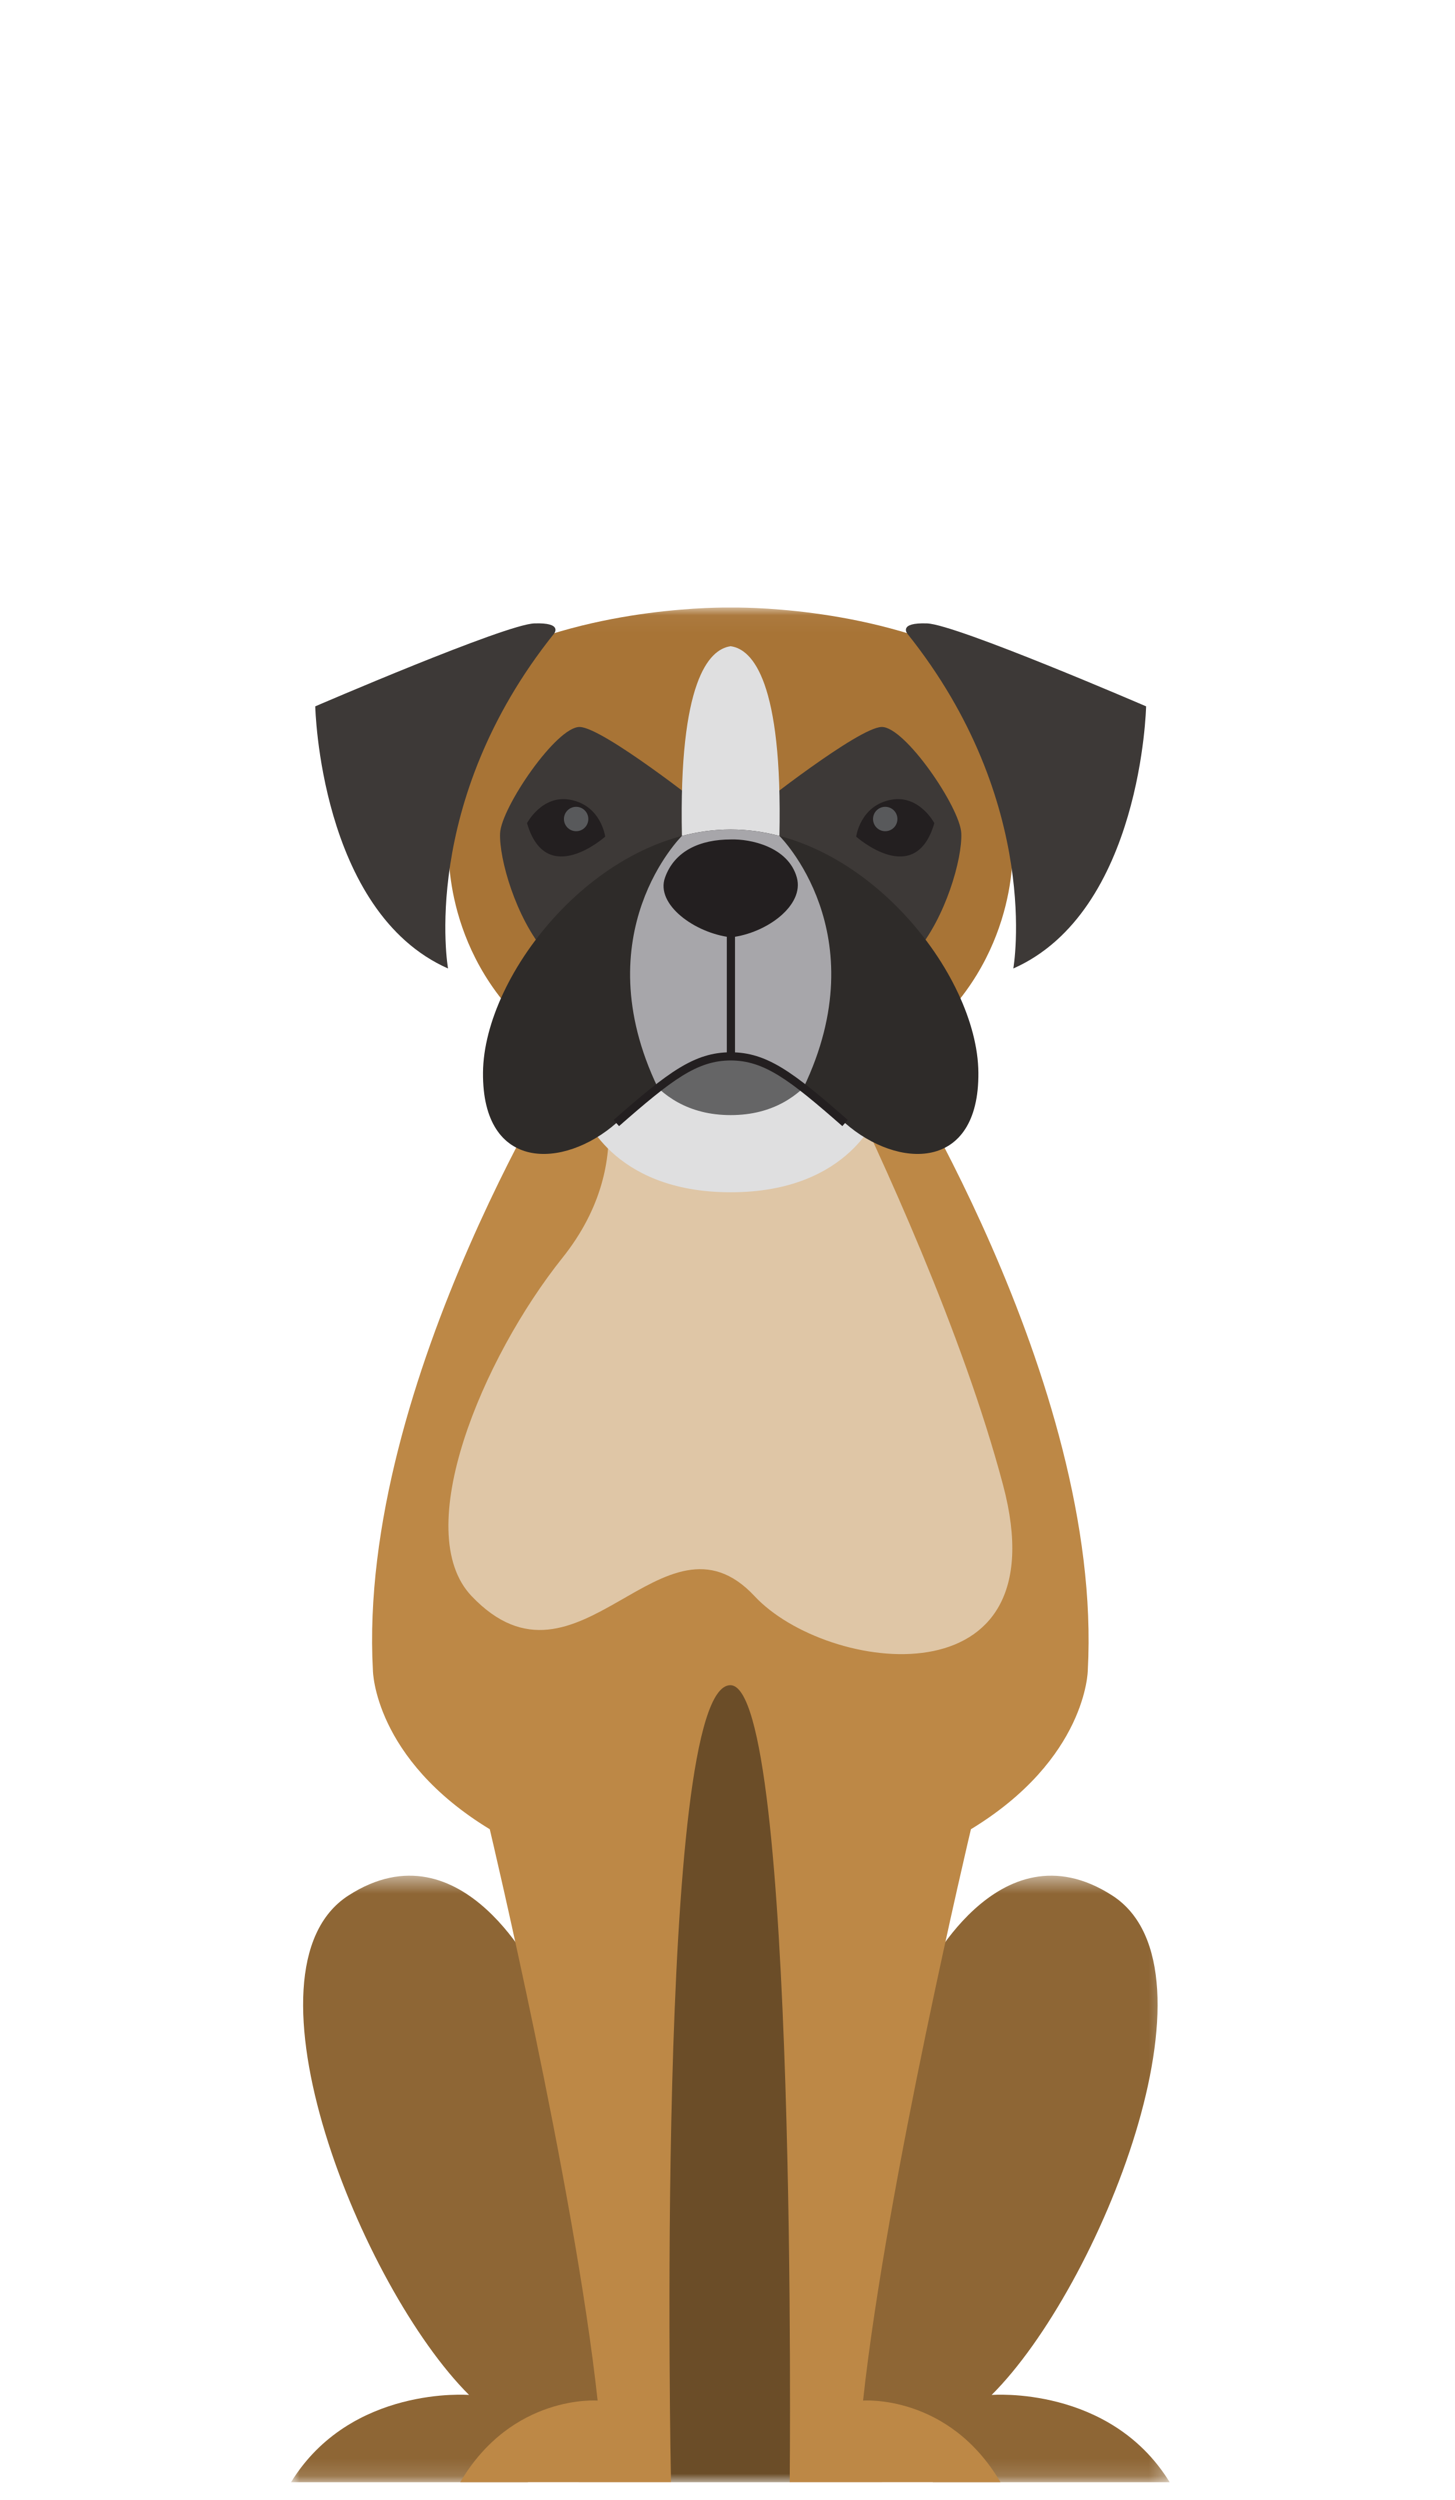
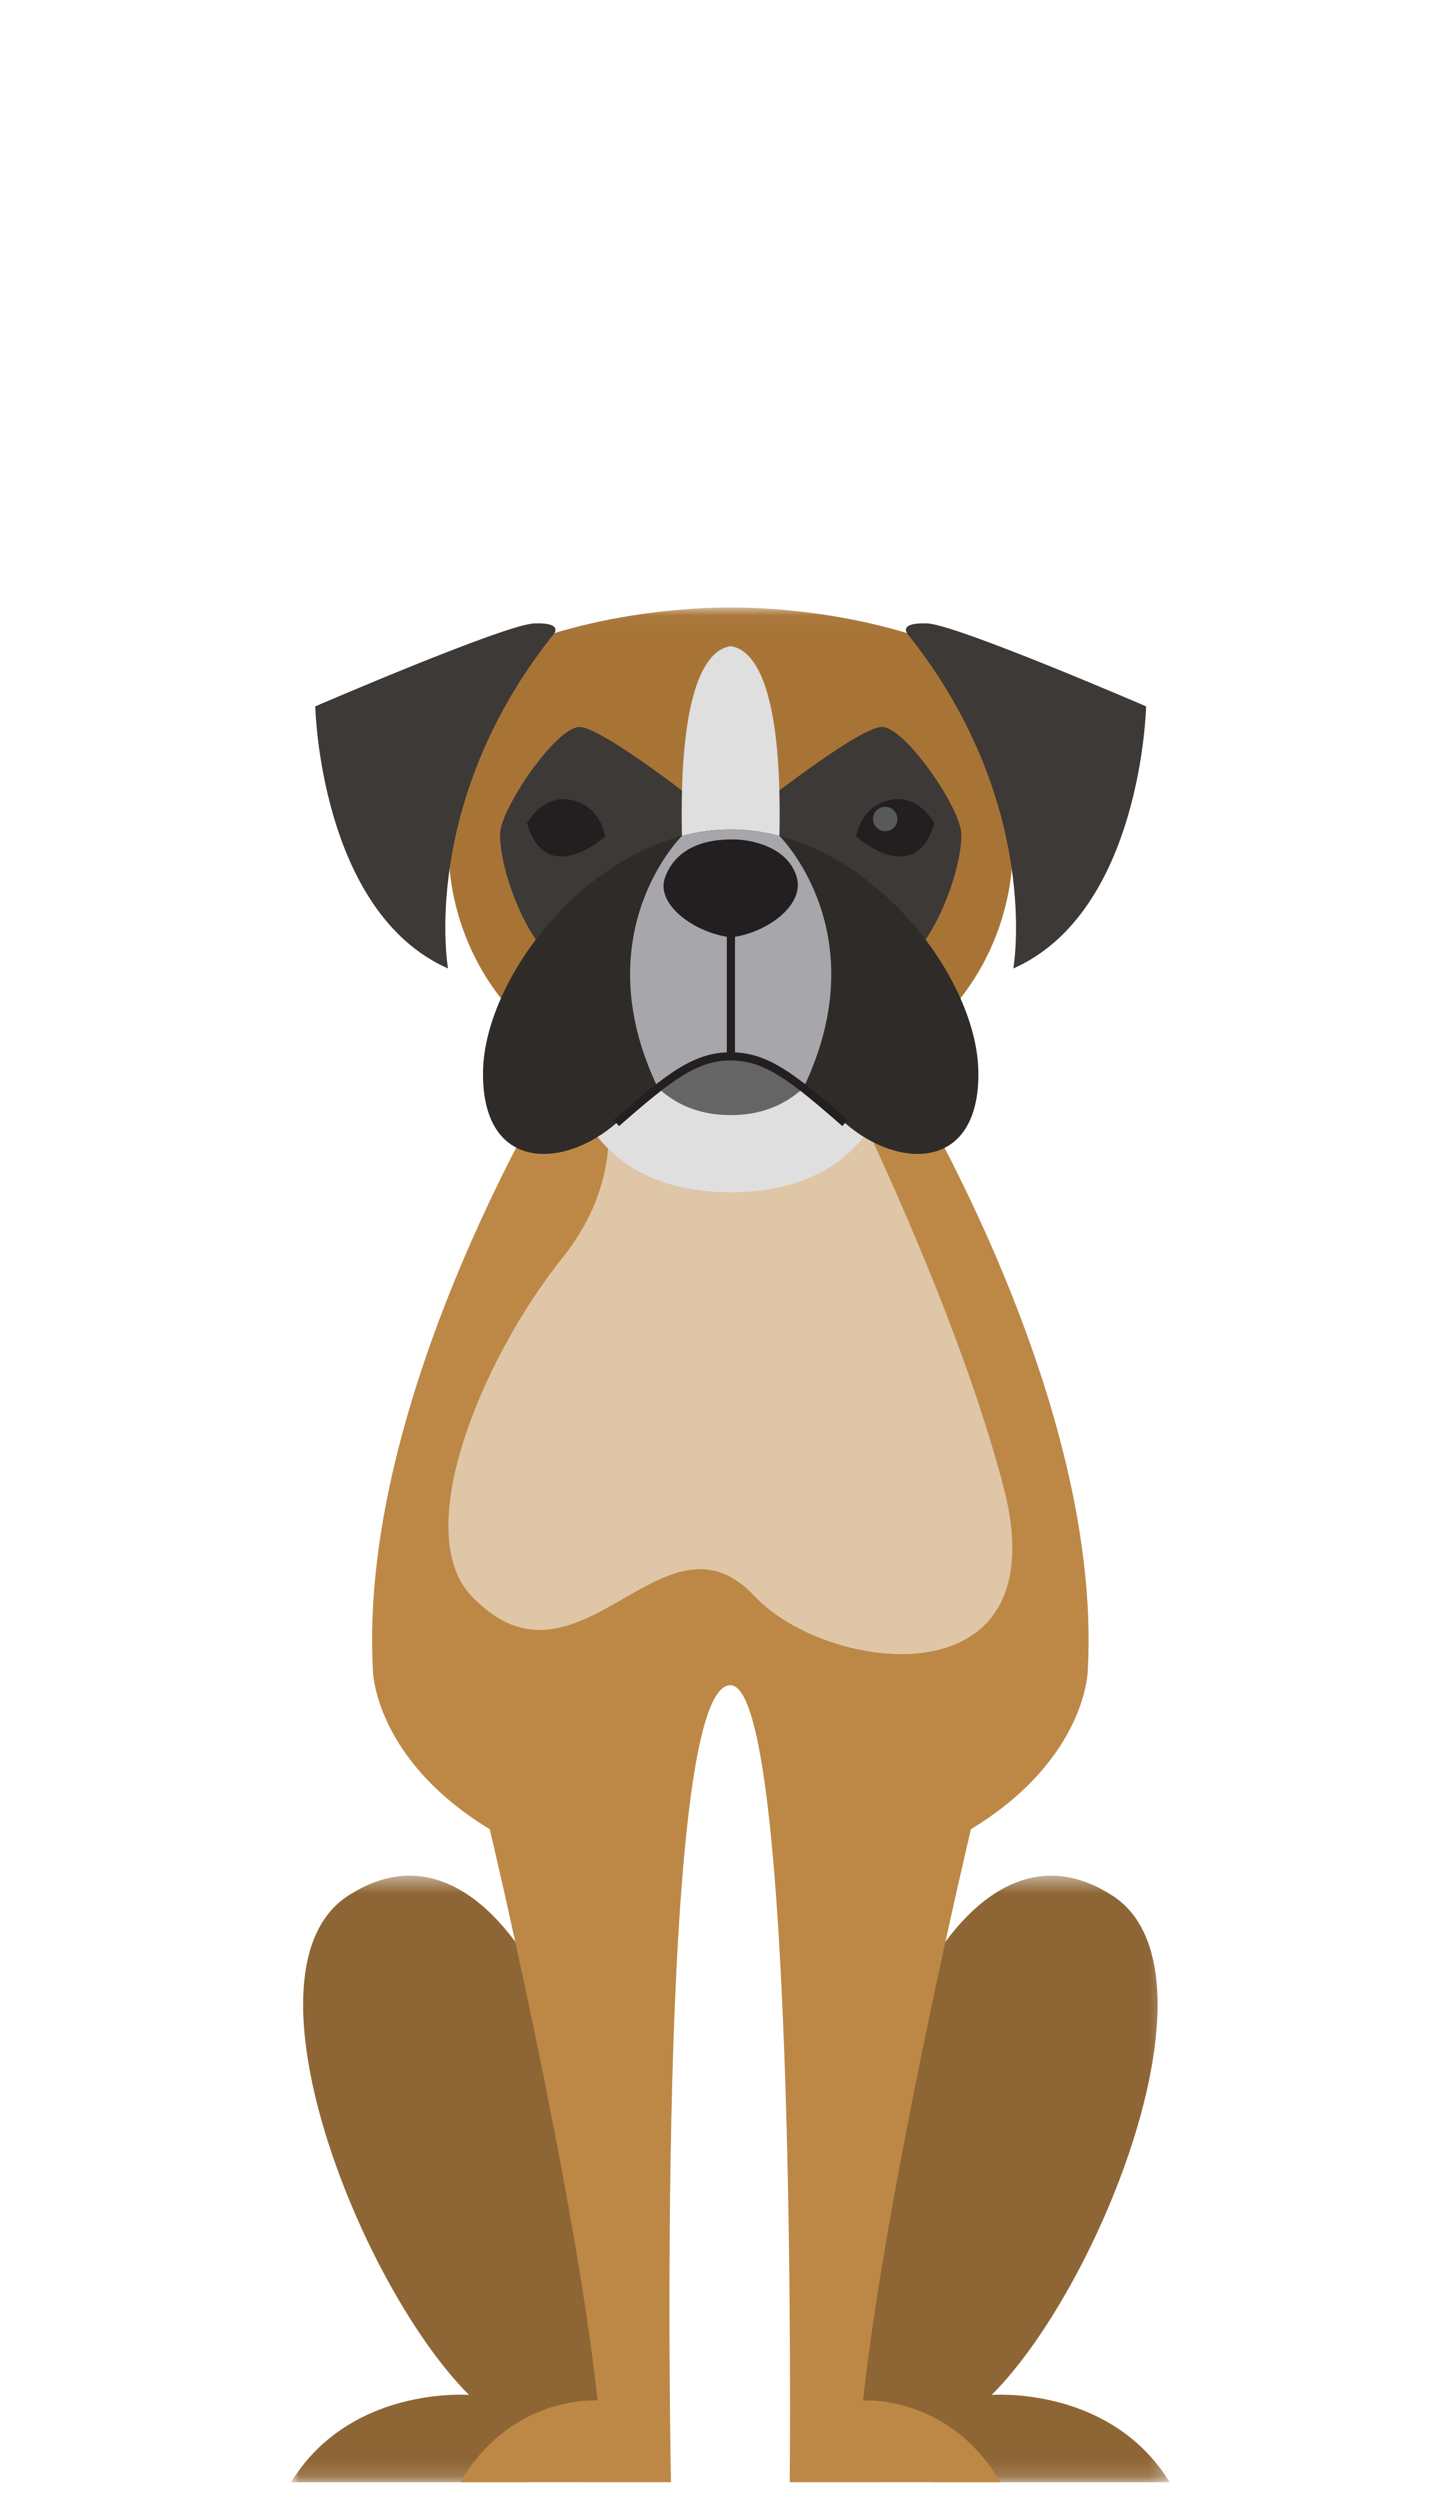
<svg xmlns="http://www.w3.org/2000/svg" height="146" viewBox="0 0 85 146" width="85">
  <mask id="a" fill="#fff">
-     <path d="m.271.384h19.806v54.616h-19.806z" fill="#fff" fill-rule="evenodd" />
-   </mask>
+     </mask>
  <mask id="b" fill="#fff">
    <path d="m.027.448h20.697v35.422h-20.697z" fill="#fff" fill-rule="evenodd" />
  </mask>
  <mask id="c" fill="#fff">
    <path d="m0 .448h20.697v35.422h-20.697z" fill="#fff" fill-rule="evenodd" />
  </mask>
  <mask id="d" fill="#fff">
    <path d="m.148.042h37.685v25.214h-37.685z" fill="#fff" fill-rule="evenodd" />
  </mask>
  <mask id="e" fill="#fff">
    <path d="m0 109.958h51.333v-109.48h-51.333z" fill="#fff" fill-rule="evenodd" />
  </mask>
  <g fill="none" fill-rule="evenodd" transform="translate(17 35)">
    <path d="m.271 43.632 5.188 11.368h6.937l7.682-10.34s-5.331-13.749-6.068-15.911c-.737-2.163-3.835-28.366-3.835-28.366l-9.903 32.657z" fill="#6b4d28" mask="url(#a)" transform="translate(16.739 54.958)" />
    <path d="m6.287 6.476s4.357-9.199 11.082-4.87c6.725 4.329-.747 22.895-7.047 29.166 0 0 6.921-.566 10.402 5.098l-13.826-.001-5.494-3.589s-1.336-13.456-1.377-14.795c-.041-1.338 2.841-8.226 2.841-8.226z" fill="#8e6635" mask="url(#b)" transform="translate(30.609 74.089)" />
    <path d="m14.437 6.476s-4.357-9.199-11.082-4.87c-6.725 4.329.747 22.895 7.047 29.166 0 0-6.921-.566-10.402 5.098l13.826-.001 5.494-3.589s1.336-13.456 1.377-14.795c.041-1.338-2.841-8.226-2.841-8.226z" fill="#8e6635" mask="url(#c)" transform="translate(0 74.089)" />
    <path d="m34.611 25.719h-17.889s-12.865 19.906-11.937 36.831c0 0 .05 5.153 6.827 9.274 0 0 4.933 20.756 6.301 33.367 0 0-4.984-.398-8.026 4.764l12.312.003s-.968-46.546 3.468-46.546c3.943 0 3.468 46.546 3.468 46.546l12.312-.003c-3.042-5.162-8.027-4.764-8.027-4.764 1.368-12.611 6.301-33.367 6.301-33.367 6.777-4.121 6.827-9.274 6.827-9.274.928-16.925-11.937-36.831-11.937-36.831" fill="#bd8846" />
    <path d="m15.858 38.453c-4.687 5.87-8.918 15.968-5.305 19.76 6.231 6.539 11.174-5.738 16.529 0 4.219 4.521 17.919 6.346 14.52-6.475-2.358-8.895-7.102-19.2-9.787-24.679h-14.105s2.835 5.525-1.852 11.395" fill="#dfc6a6" />
    <path d="m31.324 26.268-5.638-1.995-5.637 1.995-3.705 1.995.712 1.662s1.586 4.702 8.63 4.702c7.043 0 8.63-4.702 8.63-4.702l.713-1.662z" fill="#dfdfe0" />
    <path d="m29.69 21.762-4.004-1.995-4.004 1.995-2.631 1.995.506 1.662s1.127 4.702 6.129 4.702c5.003 0 6.129-4.702 6.129-4.702l.506-1.662z" fill="#656566" />
    <path d="m33.128 3.028c-6.341-3.101-13.763-2.986-14.138-2.986-.374 0-7.796-.115-14.137 2.986-6.507 3.182-4.369 5.272-4.369 5.272l2.042 5.699s-.428 6.554 5.414 11.256l9.071-6.459 1.979-3.533 1.979 3.533 9.072 6.459c5.842-4.702 5.414-11.256 5.414-11.256l2.042-5.699s2.137-2.09-4.369-5.272" fill="#a87436" mask="url(#d)" transform="translate(6.696 .437)" />
    <path d="m15.366 2.005s.552-.662-1.157-.599c-1.71.063-12.792 4.844-12.792 4.844s.253 11.984 7.757 15.309c0 0-1.722-9.662 6.192-19.555" fill="#3d3937" />
    <path d="m24.151 12.172s-5.921-4.686-7.282-4.718c-1.362-.032-4.591 4.718-4.654 6.206-.064 1.488.918 4.939 2.66 6.966 1.741 2.026 2.723-2.565 2.723-2.565s4.085-1.678 4.306-1.868c.222-.19 1.551-.918 1.678-1.266s.57-2.755.57-2.755" fill="#3d3937" />
    <path d="m13.788 13.071s.871-1.661 2.504-1.37c1.83.326 2.062 2.158 2.062 2.158s-3.445 3.072-4.566-.789" fill="#231f20" />
-     <path d="m17.37 12.829c0-.393-.319-.712-.712-.712-.394 0-.713.319-.713.712 0 .394.319.713.713.713.393 0 .712-.319.712-.713" fill="#58595b" />
    <path d="m36.006 2.005s-.552-.662 1.157-.599c1.71.063 12.792 4.844 12.792 4.844s-.253 11.984-7.758 15.309c0 0 1.722-9.662-6.192-19.555" fill="#3d3937" />
    <path d="m27.221 12.172s5.921-4.686 7.283-4.718c1.361-.032 4.591 4.718 4.654 6.206.064 1.488-.918 4.939-2.66 6.966-1.741 2.026-2.723-2.565-2.723-2.565s-4.084-1.678-4.306-1.868c-.221-.19-1.551-.918-1.678-1.266-.126-.348-.57-2.755-.57-2.755" fill="#3d3937" />
    <path d="m25.702 2.741v-.005c-.006.001-.011.002-.016.002-.005-0-.011-.001-.016-.002v.005c-1.265.185-3.021 2.065-2.833 11.076l2.833.502v.006l.016-.003.016.003v-.006l2.832-.502c.188-9.011-1.568-10.891-2.832-11.076" fill="#dfdfe0" />
    <path d="m25.686 13.439c-.005 0-.01 0-.016 0-7.728.023-14.407 8.416-14.454 14.202-.047 5.794 4.703 5.65 7.79 2.943 3.079-2.7 4.599-3.888 6.68-3.894 2.082.006 3.602 1.194 6.681 3.894 3.087 2.707 7.837 2.851 7.79-2.943-.047-5.786-6.727-14.179-14.454-14.202" fill="#2e2b29" />
    <path d="m37.584 13.071s-.872-1.661-2.504-1.37c-1.83.326-2.062 2.158-2.062 2.158s3.445 3.072 4.566-.789" fill="#231f20" />
    <path d="m34.002 12.829c0-.393.319-.712.712-.712.394 0 .713.319.713.712 0 .394-.319.713-.713.713-.393 0-.712-.319-.712-.713" fill="#58595b" />
    <path d="m28.534 13.817c-.921-.242-1.868-.375-2.832-.378v-0c-.006 0-.011 0-.016 0-.005 0-.011-0-.016-0v0c-.964.003-1.912.136-2.833.378-.005.005-5.75 5.673-1.4 14.717 1.621-1.262 2.799-1.84 4.248-1.844 1.45.004 2.628.582 4.249 1.844 4.349-9.044-1.395-14.712-1.4-14.717" fill="#a7a6aa" />
    <g fill="#231f20">
      <path d="m25.46 26.69h.478v-7.435h-.478z" mask="url(#e)" />
      <path d="m29.552 16.253c-.501-1.817-2.74-2.267-3.852-2.231-1.795 0-3.294.662-3.852 2.231-.558 1.569 1.743 3.242 3.852 3.487 2.109-.244 4.295-1.881 3.852-3.487" mask="url(#e)" />
      <path d="m19.163 30.764-.315-.36c3.198-2.805 4.712-3.947 6.838-3.954 2.127.007 3.641 1.149 6.839 3.954l-.316.36c-3.102-2.72-4.56-3.829-6.523-3.835-1.961.006-3.42 1.115-6.523 3.835" mask="url(#e)" />
    </g>
  </g>
</svg>